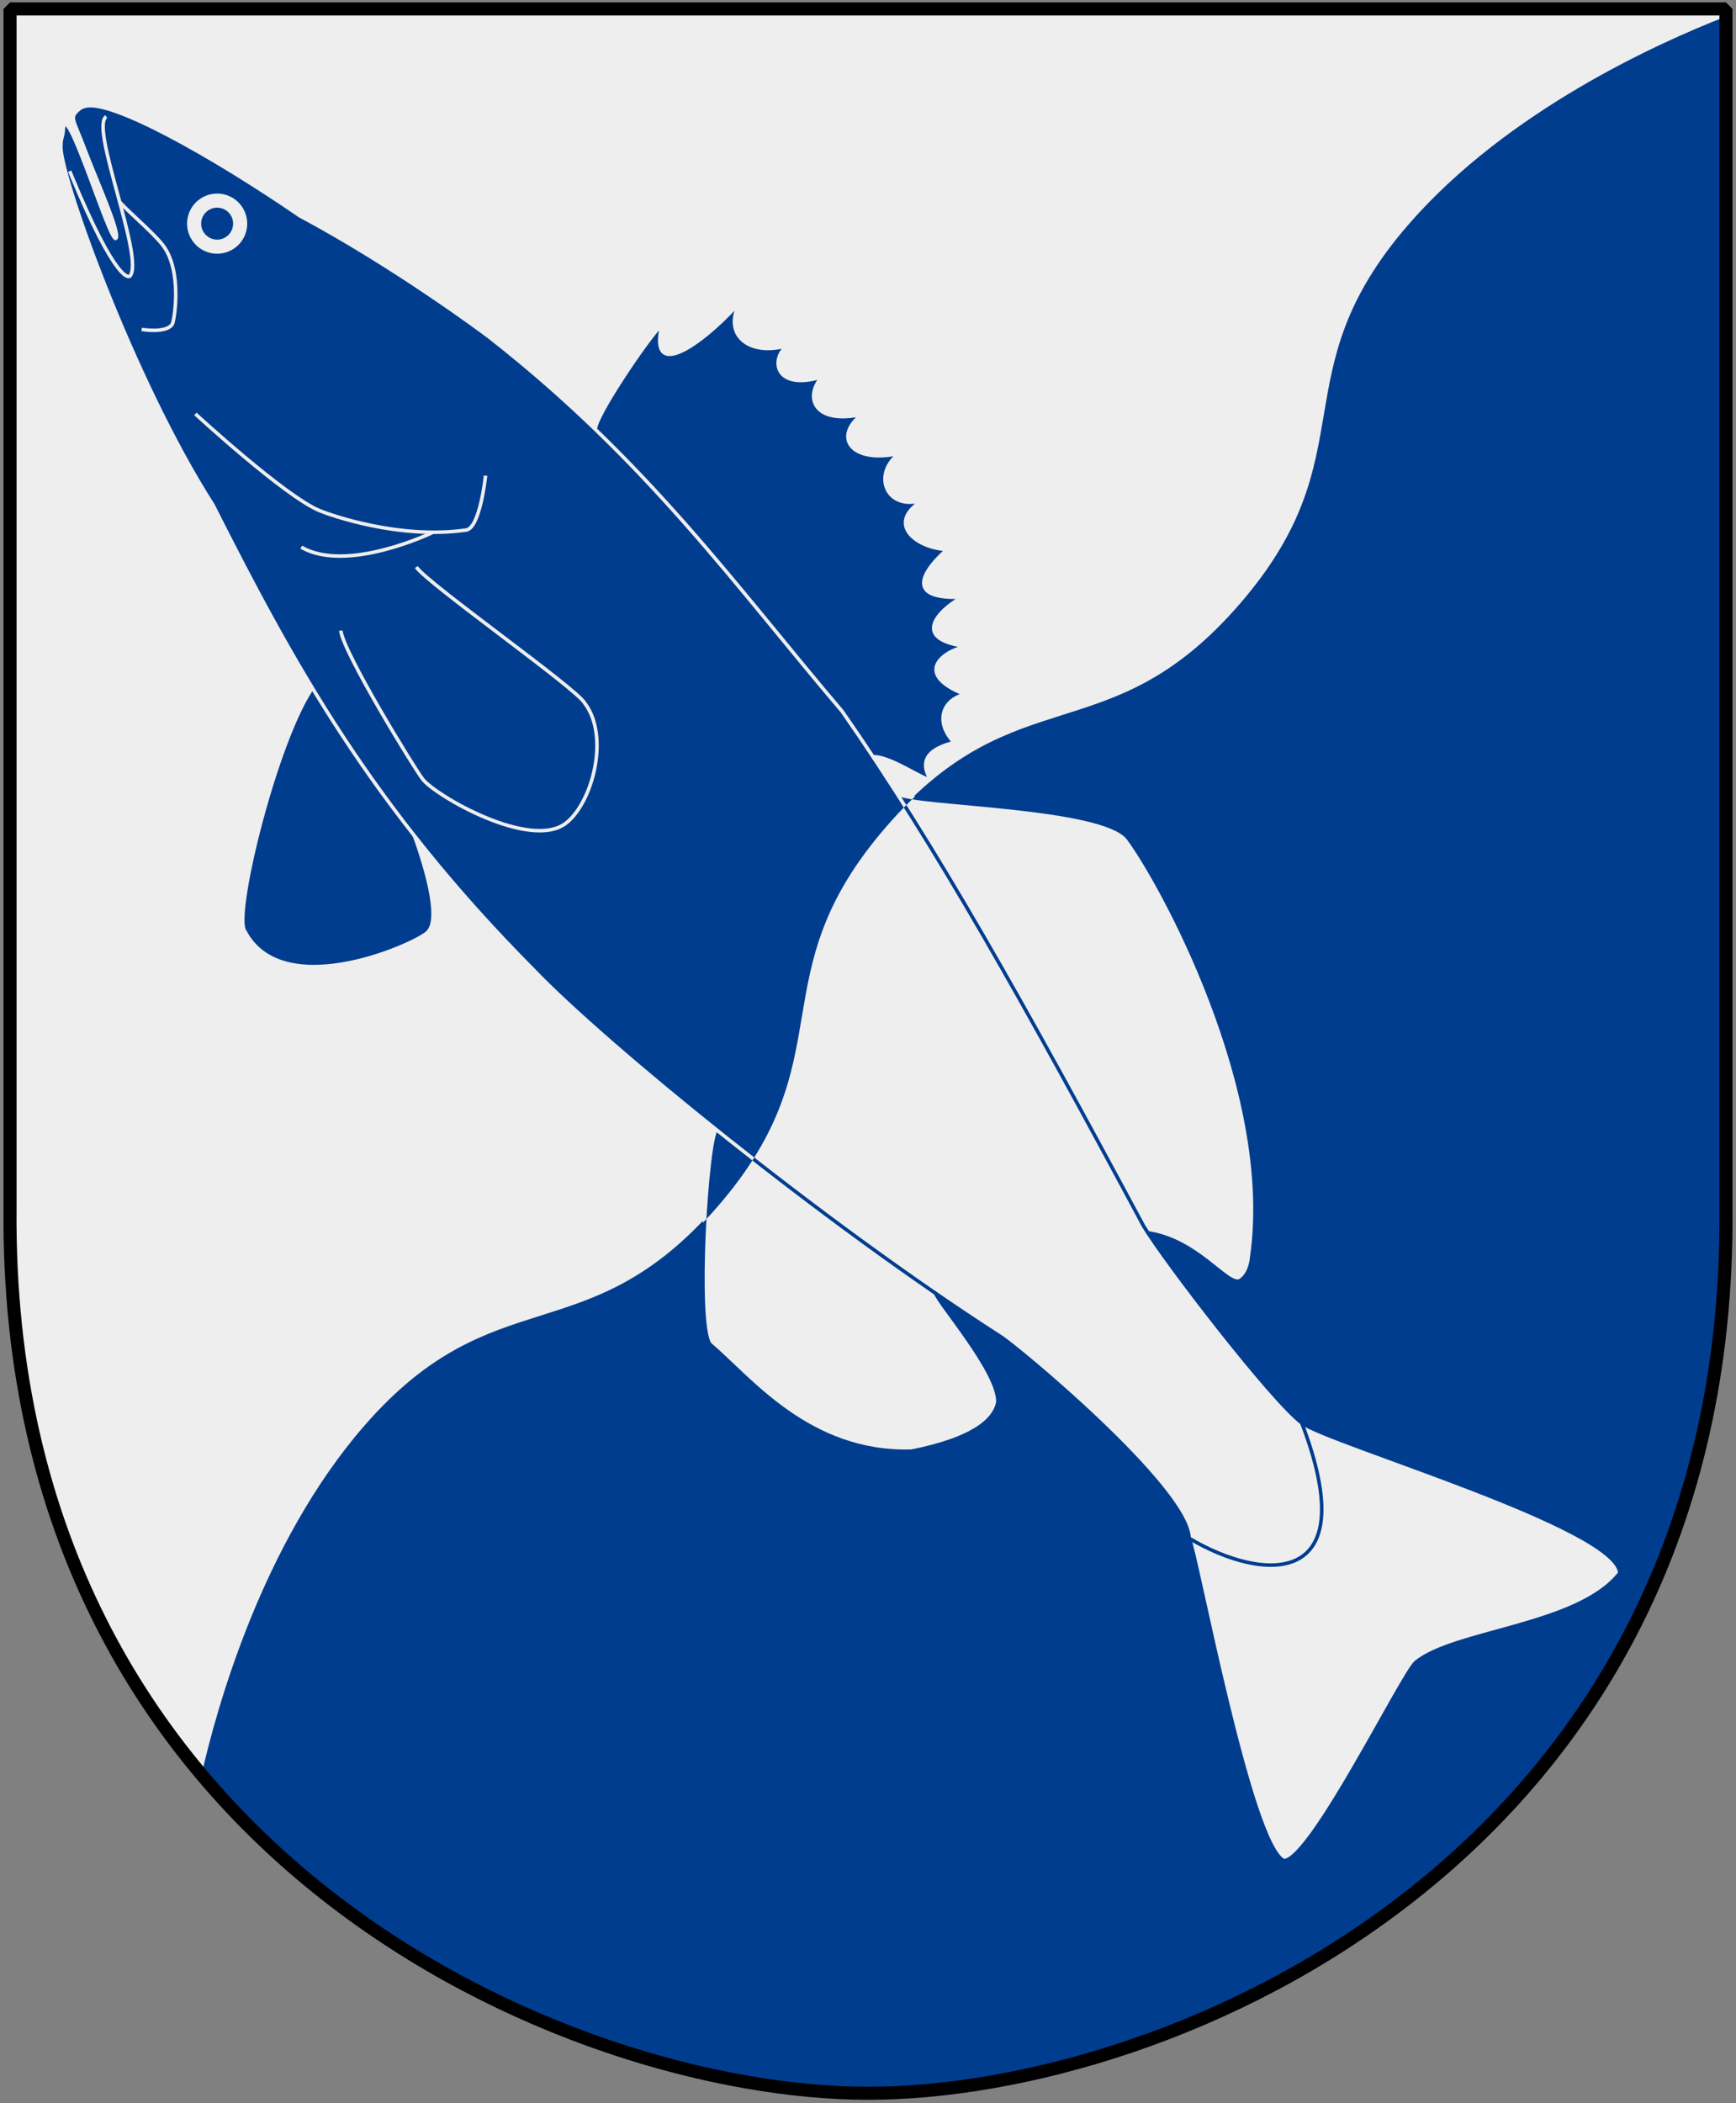
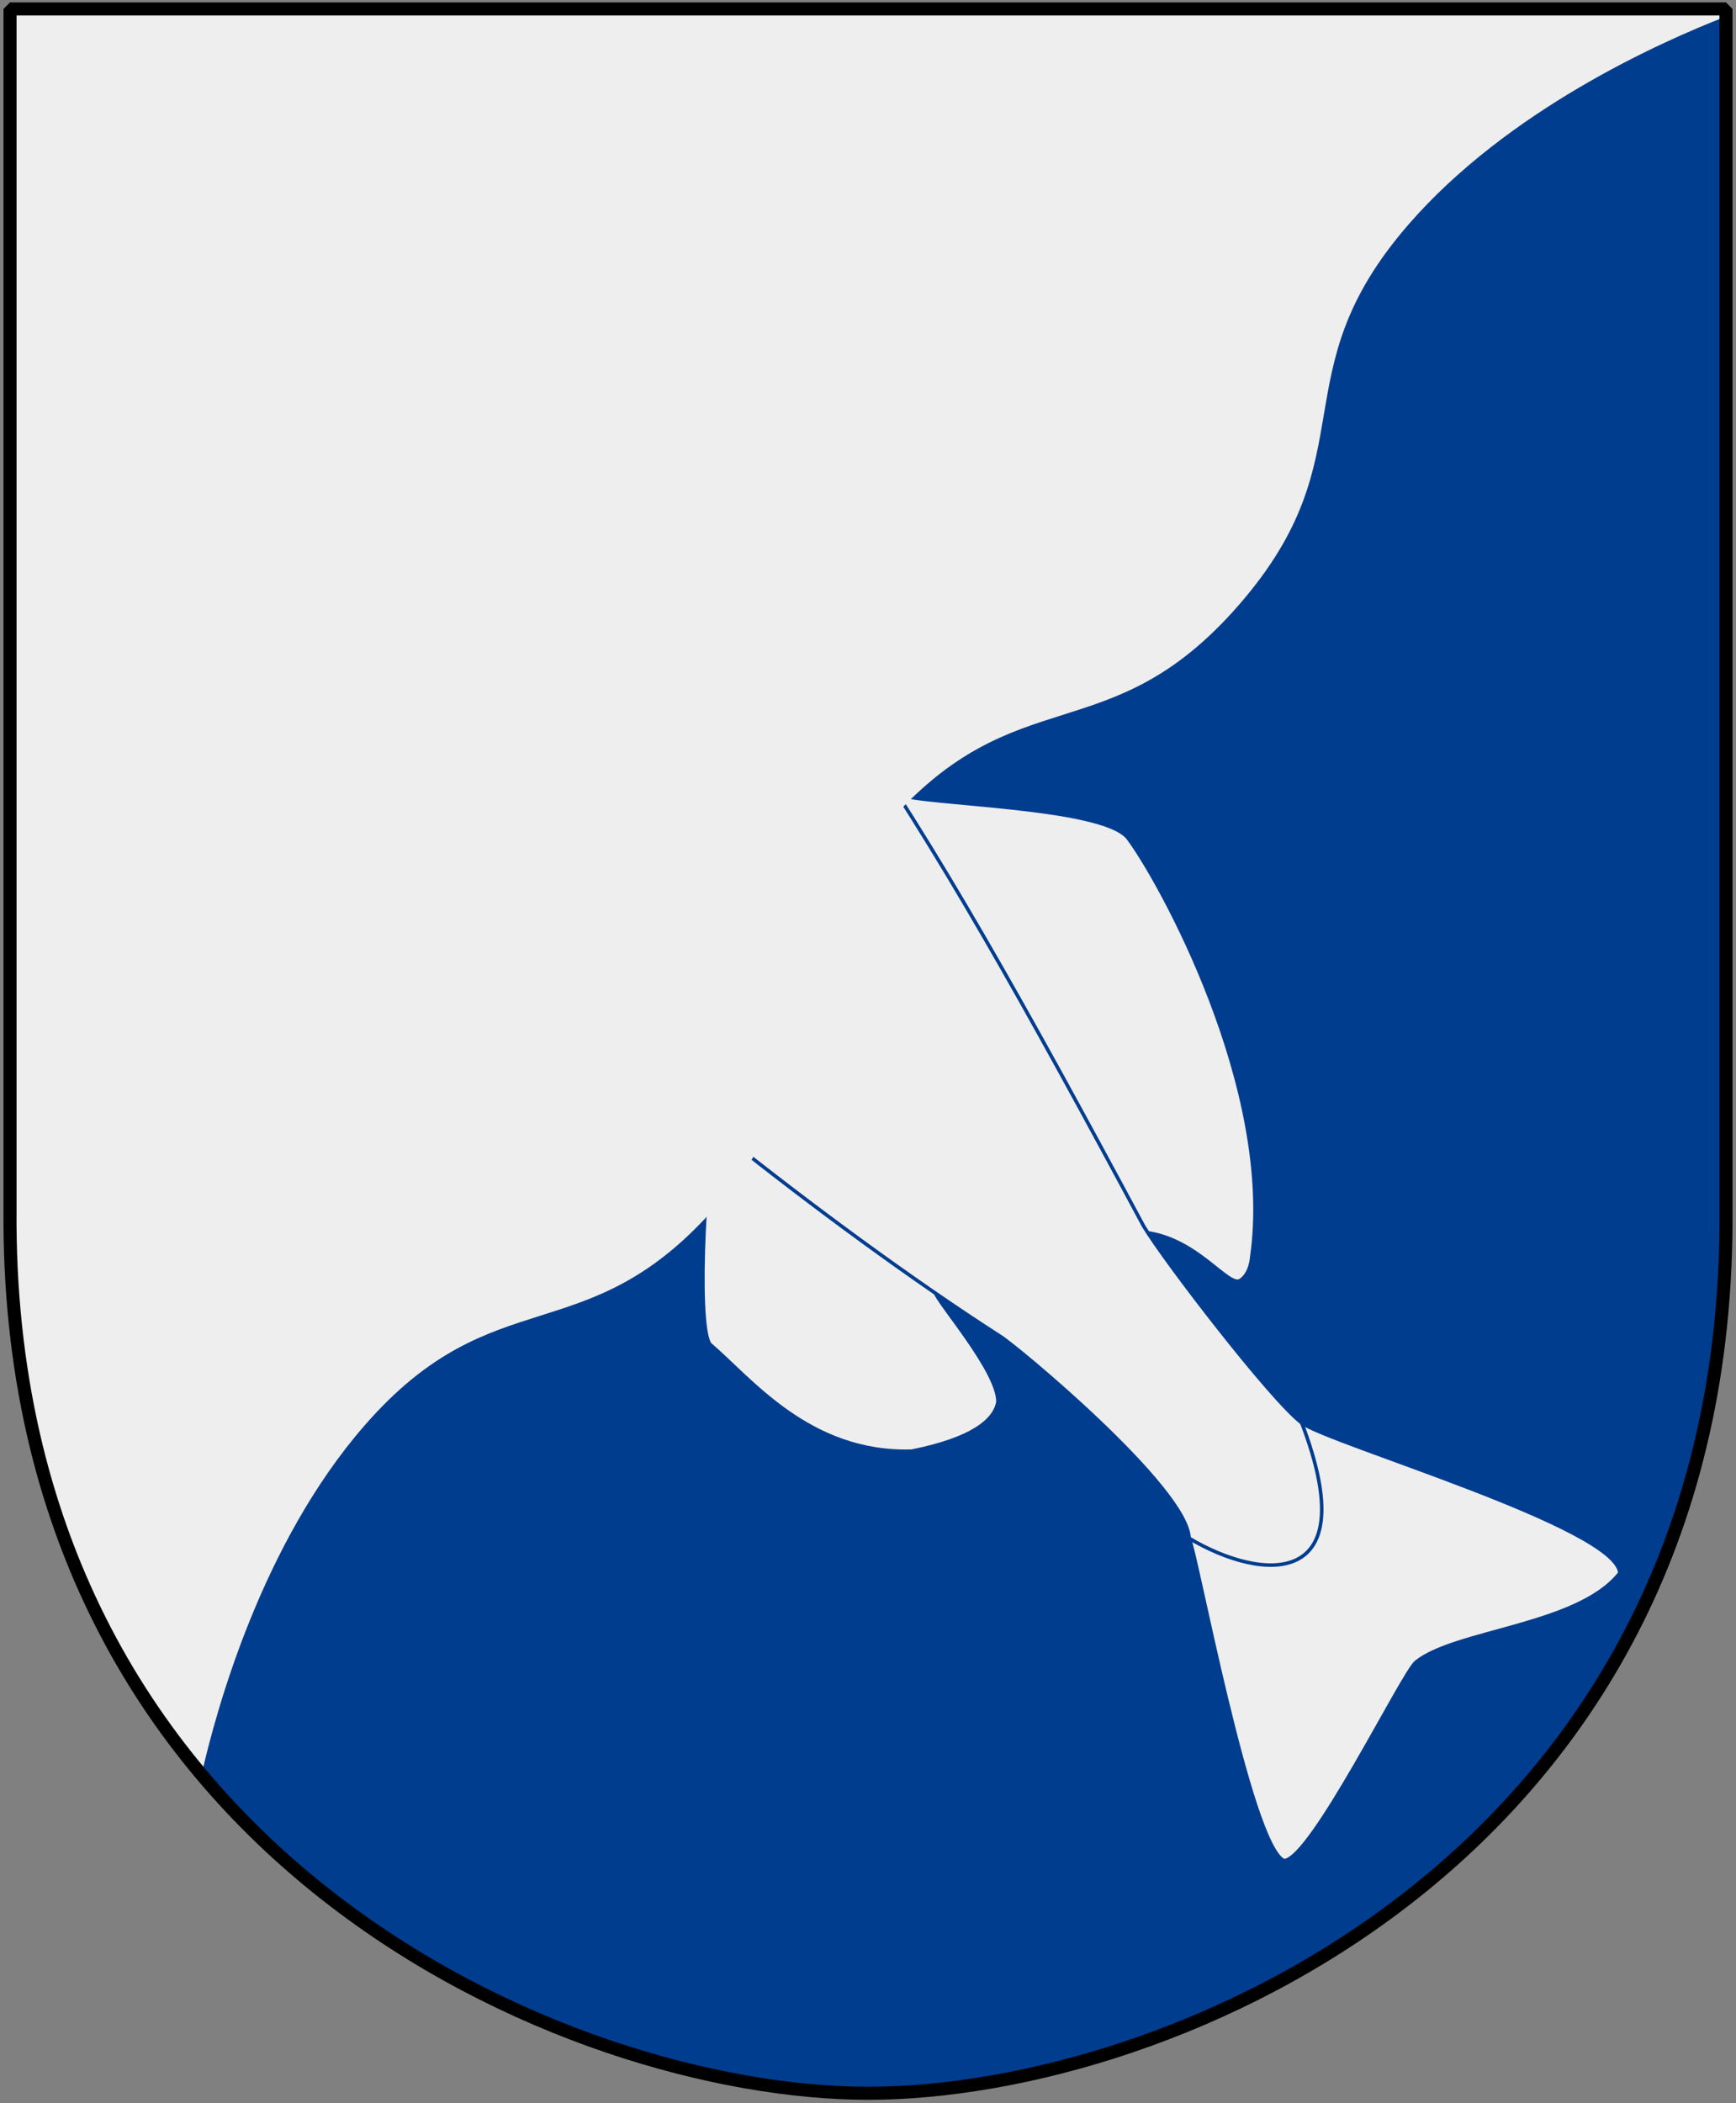
<svg xmlns="http://www.w3.org/2000/svg" version="1.0" width="251" height="304.05" id="svg2064">
  <rect width="100%" height="100%" fill="#808080" stroke="none" />
  <defs id="defs2066">
    <clipPath id="clipPath5583">
-       <path d="m 653.696,-511.038 -3.286,2.757 c 13.261,39.009 38.772,129.329 25.409,213.702 -17.65,111.436 -85.731,100.741 -103.381,212.177 -17.65,111.436 50.454,122.138 32.804,233.574 -17.65,111.436 -85.731,100.741 -103.381,212.177 -17.65,111.436 50.454,122.138 32.804,233.574 -13.864,87.536 -69.264,167.665 -92.6,198.332 101.167,0.047 210.451,-33.519 315.885,-123.47 L 1279.198,234.407 966.447,-138.316 653.696,-511.038 z" id="path5585" style="fill:#eeeeee" />
-     </clipPath>
+       </clipPath>
  </defs>
  <path d="m 1.45,1.289 124.051,0 124.051,0 0,173.497 c 0.767,93.721 -80.289,127.82 -124.051,127.82 -42.994,0 -124.818,-34.099 -124.051,-127.82 l 0,-173.497 z" id="Shield" style="fill:#003d8f" />
  <g transform="matrix(-0.164,-0.195,-0.195,0.164,256.888,212.724)" id="Sander-2" style="fill:#eeeeee;stroke:#003d8f;stroke-width:2px">
    <path d="m 536,335.2 c 0,7.467 -77.713,81.338 -91.2,81.6 -29.439,-4.941 -83.793,-2.772 -120,-48.533 -16.868,-30.757 -16.948,-47.273 -10.133,-55.467 13.124,-11.404 65.6,-10.16 70.4,-12.8" id="path5549" />
    <path d="m 333.867,186.4 c -21.55,-19.535 -53.035,-15.393 -54.933,-22.933 -1.146,-7.201 6,-13.867 6,-13.867 64.133,-71.733 197.467,-97.6 227.067,-99.2 23.466,-0.702 90.133,77.867 102.933,83.733" id="path5551" />
    <path d="m 883.978,132.521 c 6.034,-4.903 21.119,-58.831 21.119,-67.128 -23.005,30.746 -22.264,-22.2 -18.479,-42.615 -8.297,21.496 -29.793,15.839 -38.09,-8.674 7.165,12.068 -11.653,30.924 -24.513,0.754 -1.886,14.708 -17.725,21.496 -30.924,-3.771 1.131,20.742 -17.348,23.382 -30.547,-1.886 1.131,19.61 -20.768,27.186 -29.039,6.411 4.148,25.267 -17.974,21.155 -30.17,7.92 0,7.165 -1.905,42.746 -26.399,10.559 2.64,9.051 3.74,41.08 -23.005,16.216 6.034,9.051 9.995,34.56 -19.988,18.479 6.034,12.068 -1.349,23.195 -16.971,22.25 10.182,20.365 -2.64,22.922 -7.165,23.759 0,2.64 24.513,8.674 30.547,16.593" id="path5553" />
    <path d="m 876.267,341.067 c 1.6,26.667 -69.869,126.349 -82.133,126.933 -46.4,10.133 -68.882,-72.74 -67.2,-79.467 2.133,-18.133 82.133,-41.6 89.067,-41.6" id="path5555" />
    <path d="m 194.596,188.518 c 20.8,4.8 119.84,0.533 143.307,-3.2 139.733,-29.333 240.113,-48.522 333.434,-57.052 93.321,0.537 179.583,-6.933 291.083,16.505 4.831,1.016 65.748,15.467 122.264,38.061 58.363,16.185 119.936,39.482 126.013,53.333 0.533,0.8 0.995,2.319 0.922,4.248 -0.255,6.811 -2.208,5.425 -19.059,11.381 -17.176,6.071 -49.899,15.188 -50.495,19.099 -0.728,4.775 82.616,-31.389 66.004,-16.401 -2.011,1.814 -3.099,4.51 -5.356,6.159 -8.8,10.133 -127.642,54.507 -211.825,65.495 -98.583,23.255 -189.175,41.391 -319.607,30.515 -57.067,-3.733 -213.652,-33.033 -328.852,-68.766 -9.061,-3.171 -134.277,-25.958 -156.792,-8.335 -80.656,12.032 -110.908,-85.095 8.959,-91.043 z" id="path5557" />
    <path d="m 889.6,260.533 c -11.733,1.067 -111.103,-25.263 -120.533,-23.467 -23.467,1.067 -45.866,32.555 -45.333,51.733 0.732,25.634 59.733,46.933 71.467,46.4 7.992,-0.363 83.733,-11.733 94.4,-18.667" id="path5559" />
    <path d="M 48.988,226.306 C 48.455,197.506 5.331,142.546 13.226,105.2 34.559,89.734 175.352,183.922 194.596,188.518 c -95.949,33.347 -54.681,75.16 -8.959,91.043 -8,1.6 -155.427,85.638 -174.635,76.567 C 1.401,343.862 49.039,236.211 48.988,226.306 z" id="path5561" />
    <g id="g5563">
      <path d="m 1128.534,221.6 c 0,9.421 -7.646,17.067 -17.067,17.067 -9.421,0 -17.067,-7.646 -17.067,-17.067 0,-9.421 7.646,-17.067 17.067,-17.067 9.421,0 17.067,7.646 17.067,17.067 z" id="path5565" style="fill:#eeeeee;stroke:none" />
-       <path d="m 1120.534,221.6 c 0,5.005 -4.062,9.067 -9.067,9.067 -5.005,0 -9.067,-4.062 -9.067,-9.067 0,-5.005 4.062,-9.067 9.067,-9.067 5.005,0 9.067,4.062 9.067,9.067 z" id="path5567" style="fill:#003d8f;stroke:none" />
    </g>
    <g id="g5569" style="fill:none">
      <path d="m 1198.4,230.667 c 1.886,10.937 -75.981,35.178 -77.867,48 0,0 -1.059,9.698 67.577,-12.175" id="path5571" />
      <path d="m 1093.093,292.987 c 0,0 -10.933,-9.249 -8.862,-15.274 0.654,-1.902 19.618,-24.417 38.467,-24.702 9.381,-0.141 25.079,2.64 33.753,3.017" id="path5573" />
      <path d="m 904,197.067 c 0,0 -20.763,21.476 -16.533,28.267 20.267,32.533 55.95,53.428 61.867,56.533 18.842,9.889 87.467,18.667 87.467,18.667" id="path5575" />
      <path d="m 898.667,240.8 c 0,0 13.333,52.267 41.6,62.4" id="path5577" />
    </g>
  </g>
  <path d="m 249.568,1.281 0,1.094 c -9.793,3.803 -31.616,13.624 -45.906,30.062 -18.874,21.712 -5.626,33.257 -24.5,54.969 -18.874,21.712 -32.126,10.163 -51,31.875 -18.874,21.712 -5.626,33.257 -24.5,54.969 -18.874,21.712 -32.126,10.163 -51,31.875 -14.826,17.055 -21.397,41.009 -23.562,50.594 C 12.509,236.966 1.154,210.118 1.443,174.781 l 0,-173.5 124.062,0 124.062,0 z" id="Vagskurestyckad" style="fill:#eeeeee" />
  <g transform="matrix(-0.164,-0.195,-0.195,0.164,256.888,212.724)" clip-path="url(#clipPath5583)" id="Sander" style="fill:#003d8f;stroke:#eeeeee;stroke-width:2px">
    <path d="m 536,335.2 c 0,7.467 -77.713,81.338 -91.2,81.6 -29.439,-4.941 -83.793,-2.772 -120,-48.533 -16.868,-30.757 -16.948,-47.273 -10.133,-55.467 13.124,-11.404 65.6,-10.16 70.4,-12.8" id="path1877" />
-     <path d="m 333.867,186.4 c -21.55,-19.535 -53.035,-15.393 -54.933,-22.933 -1.146,-7.201 6,-13.867 6,-13.867 64.133,-71.733 197.467,-97.6 227.067,-99.2 23.466,-0.702 90.133,77.867 102.933,83.733" id="path1879" />
    <path d="m 883.978,132.521 c 6.034,-4.903 21.119,-58.831 21.119,-67.128 -23.005,30.746 -22.264,-22.2 -18.479,-42.615 -8.297,21.496 -29.793,15.839 -38.09,-8.674 7.165,12.068 -11.653,30.924 -24.513,0.754 -1.886,14.708 -17.725,21.496 -30.924,-3.771 1.131,20.742 -17.348,23.382 -30.547,-1.886 1.131,19.61 -20.768,27.186 -29.039,6.411 4.148,25.267 -17.974,21.155 -30.17,7.92 0,7.165 -1.905,42.746 -26.399,10.559 2.64,9.051 3.74,41.08 -23.005,16.216 6.034,9.051 9.995,34.56 -19.988,18.479 6.034,12.068 -1.349,23.195 -16.971,22.25 10.182,20.365 -2.64,22.922 -7.165,23.759 0,2.64 24.513,8.674 30.547,16.593" id="path1881" />
    <path d="m 876.267,341.067 c 1.6,26.667 -69.869,126.349 -82.133,126.933 -46.4,10.133 -68.882,-72.74 -67.2,-79.467 2.133,-18.133 82.133,-41.6 89.067,-41.6" id="path1875" />
-     <path d="m 194.596,188.518 c 20.8,4.8 119.84,0.533 143.307,-3.2 139.733,-29.333 240.113,-48.522 333.434,-57.052 93.321,0.537 179.583,-6.933 291.083,16.505 4.831,1.016 65.748,15.467 122.264,38.061 58.363,16.185 119.936,39.482 126.013,53.333 0.533,0.8 0.995,2.319 0.922,4.248 -0.255,6.811 -2.208,5.425 -19.059,11.381 -17.176,6.071 -49.899,15.188 -50.495,19.099 -0.728,4.775 82.616,-31.389 66.004,-16.401 -2.011,1.814 -3.099,4.51 -5.356,6.159 -8.8,10.133 -127.642,54.507 -211.825,65.495 -98.583,23.255 -189.175,41.391 -319.607,30.515 -57.067,-3.733 -213.652,-33.033 -328.852,-68.766 -9.061,-3.171 -134.277,-25.958 -156.792,-8.335 -80.656,12.032 -110.908,-85.095 8.959,-91.043 z" id="path1873" />
    <path d="m 889.6,260.533 c -11.733,1.067 -111.103,-25.263 -120.533,-23.467 -23.467,1.067 -45.866,32.555 -45.333,51.733 0.732,25.634 59.733,46.933 71.467,46.4 7.992,-0.363 83.733,-11.733 94.4,-18.667" id="path1901" />
    <path d="M 48.988,226.306 C 48.455,197.506 5.331,142.546 13.226,105.2 34.559,89.734 175.352,183.922 194.596,188.518 c -95.949,33.347 -54.681,75.16 -8.959,91.043 -8,1.6 -155.427,85.638 -174.635,76.567 C 1.401,343.862 49.039,236.211 48.988,226.306 z" id="use3693" />
    <g id="Eye">
      <path d="m 1128.534,221.6 c 0,9.421 -7.646,17.067 -17.067,17.067 -9.421,0 -17.067,-7.646 -17.067,-17.067 0,-9.421 7.646,-17.067 17.067,-17.067 9.421,0 17.067,7.646 17.067,17.067 z" id="use3680" style="fill:#eeeeee;stroke:none" />
      <path d="m 1120.534,221.6 c 0,5.005 -4.062,9.067 -9.067,9.067 -5.005,0 -9.067,-4.062 -9.067,-9.067 0,-5.005 4.062,-9.067 9.067,-9.067 5.005,0 9.067,4.062 9.067,9.067 z" id="path1905" style="fill:#003d8f;stroke:none" />
    </g>
    <g id="Features" style="fill:none">
      <path d="m 1198.4,230.667 c 1.886,10.937 -75.981,35.178 -77.867,48 0,0 -1.059,9.698 67.577,-12.175" id="path3684" />
-       <path d="m 1093.093,292.987 c 0,0 -10.933,-9.249 -8.862,-15.274 0.654,-1.902 19.618,-24.417 38.467,-24.702 9.381,-0.141 25.079,2.64 33.753,3.017" id="path3686" />
      <path d="m 904,197.067 c 0,0 -20.763,21.476 -16.533,28.267 20.267,32.533 55.95,53.428 61.867,56.533 18.842,9.889 87.467,18.667 87.467,18.667" id="path3688" />
      <path d="m 898.667,240.8 c 0,0 13.333,52.267 41.6,62.4" id="path3690" />
    </g>
  </g>
  <path d="m 1.45,1.289 124.051,0 124.051,0 0,173.497 c 0.767,93.721 -80.289,127.82 -124.051,127.82 -42.994,0 -124.818,-34.099 -124.051,-127.82 l 0,-173.497 z" id="Frame" style="fill:none;stroke:#000000;stroke-width:1.888;stroke-linecap:round;stroke-linejoin:bevel" />
</svg>